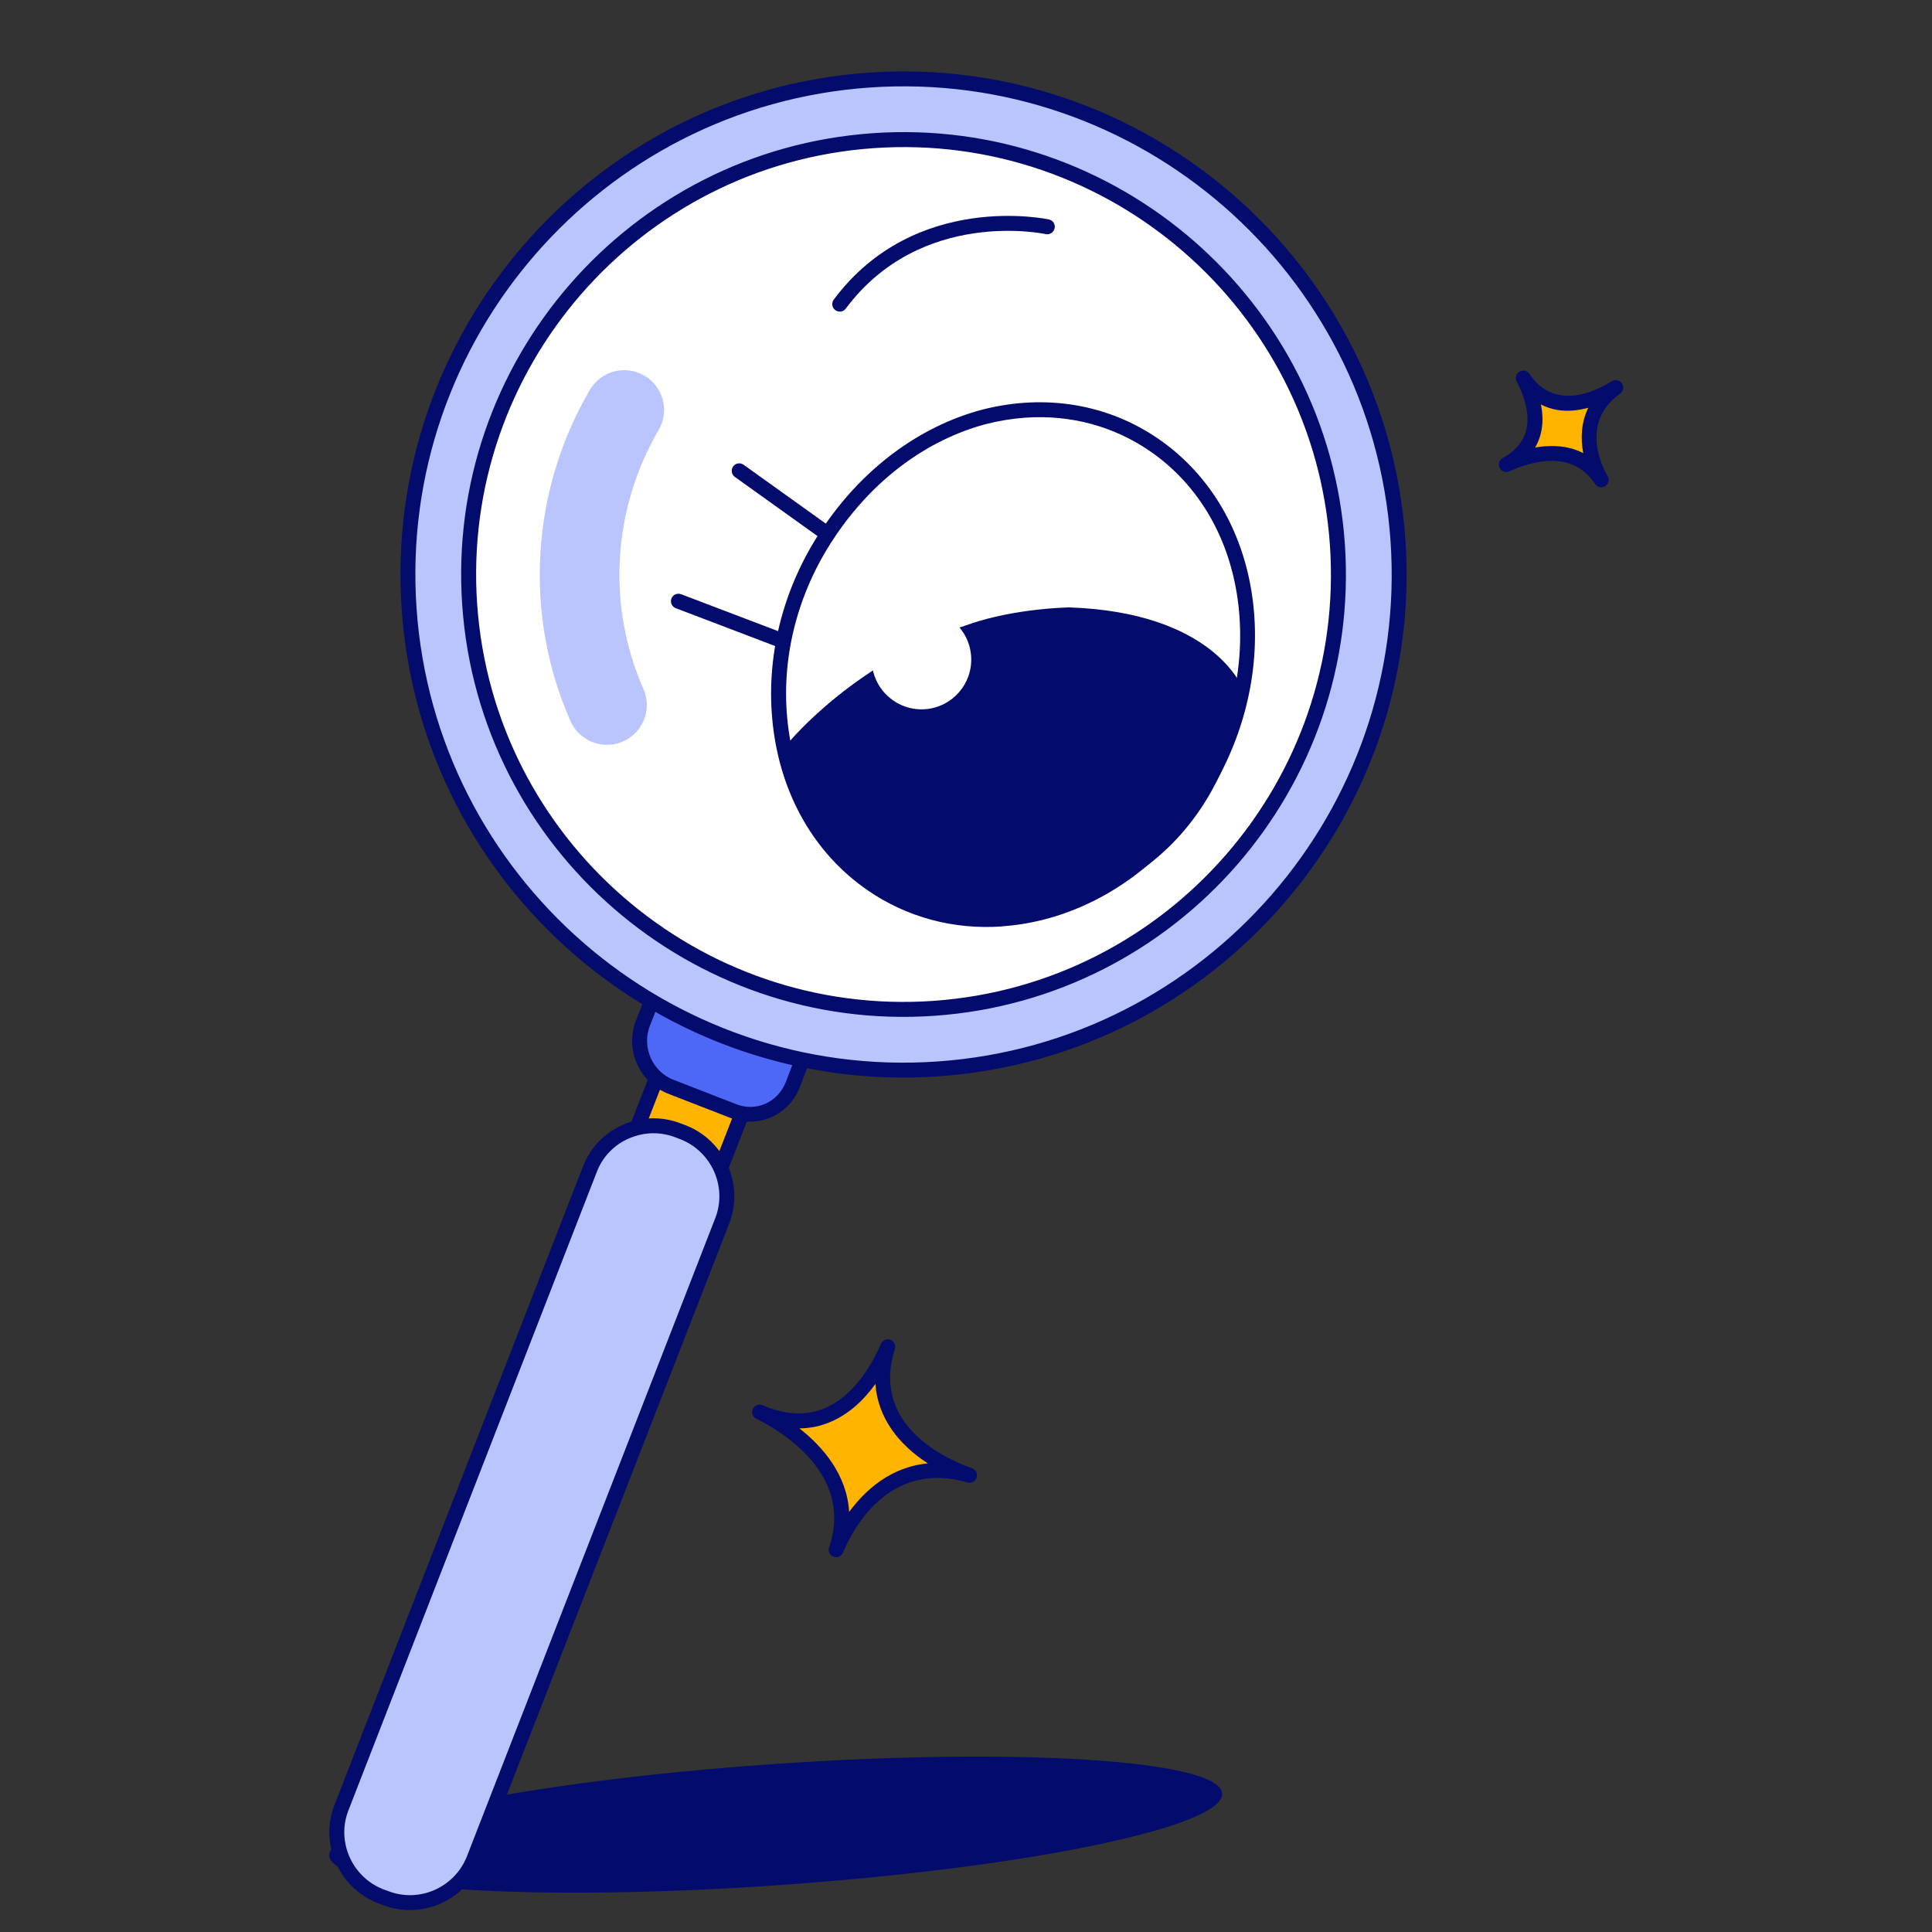
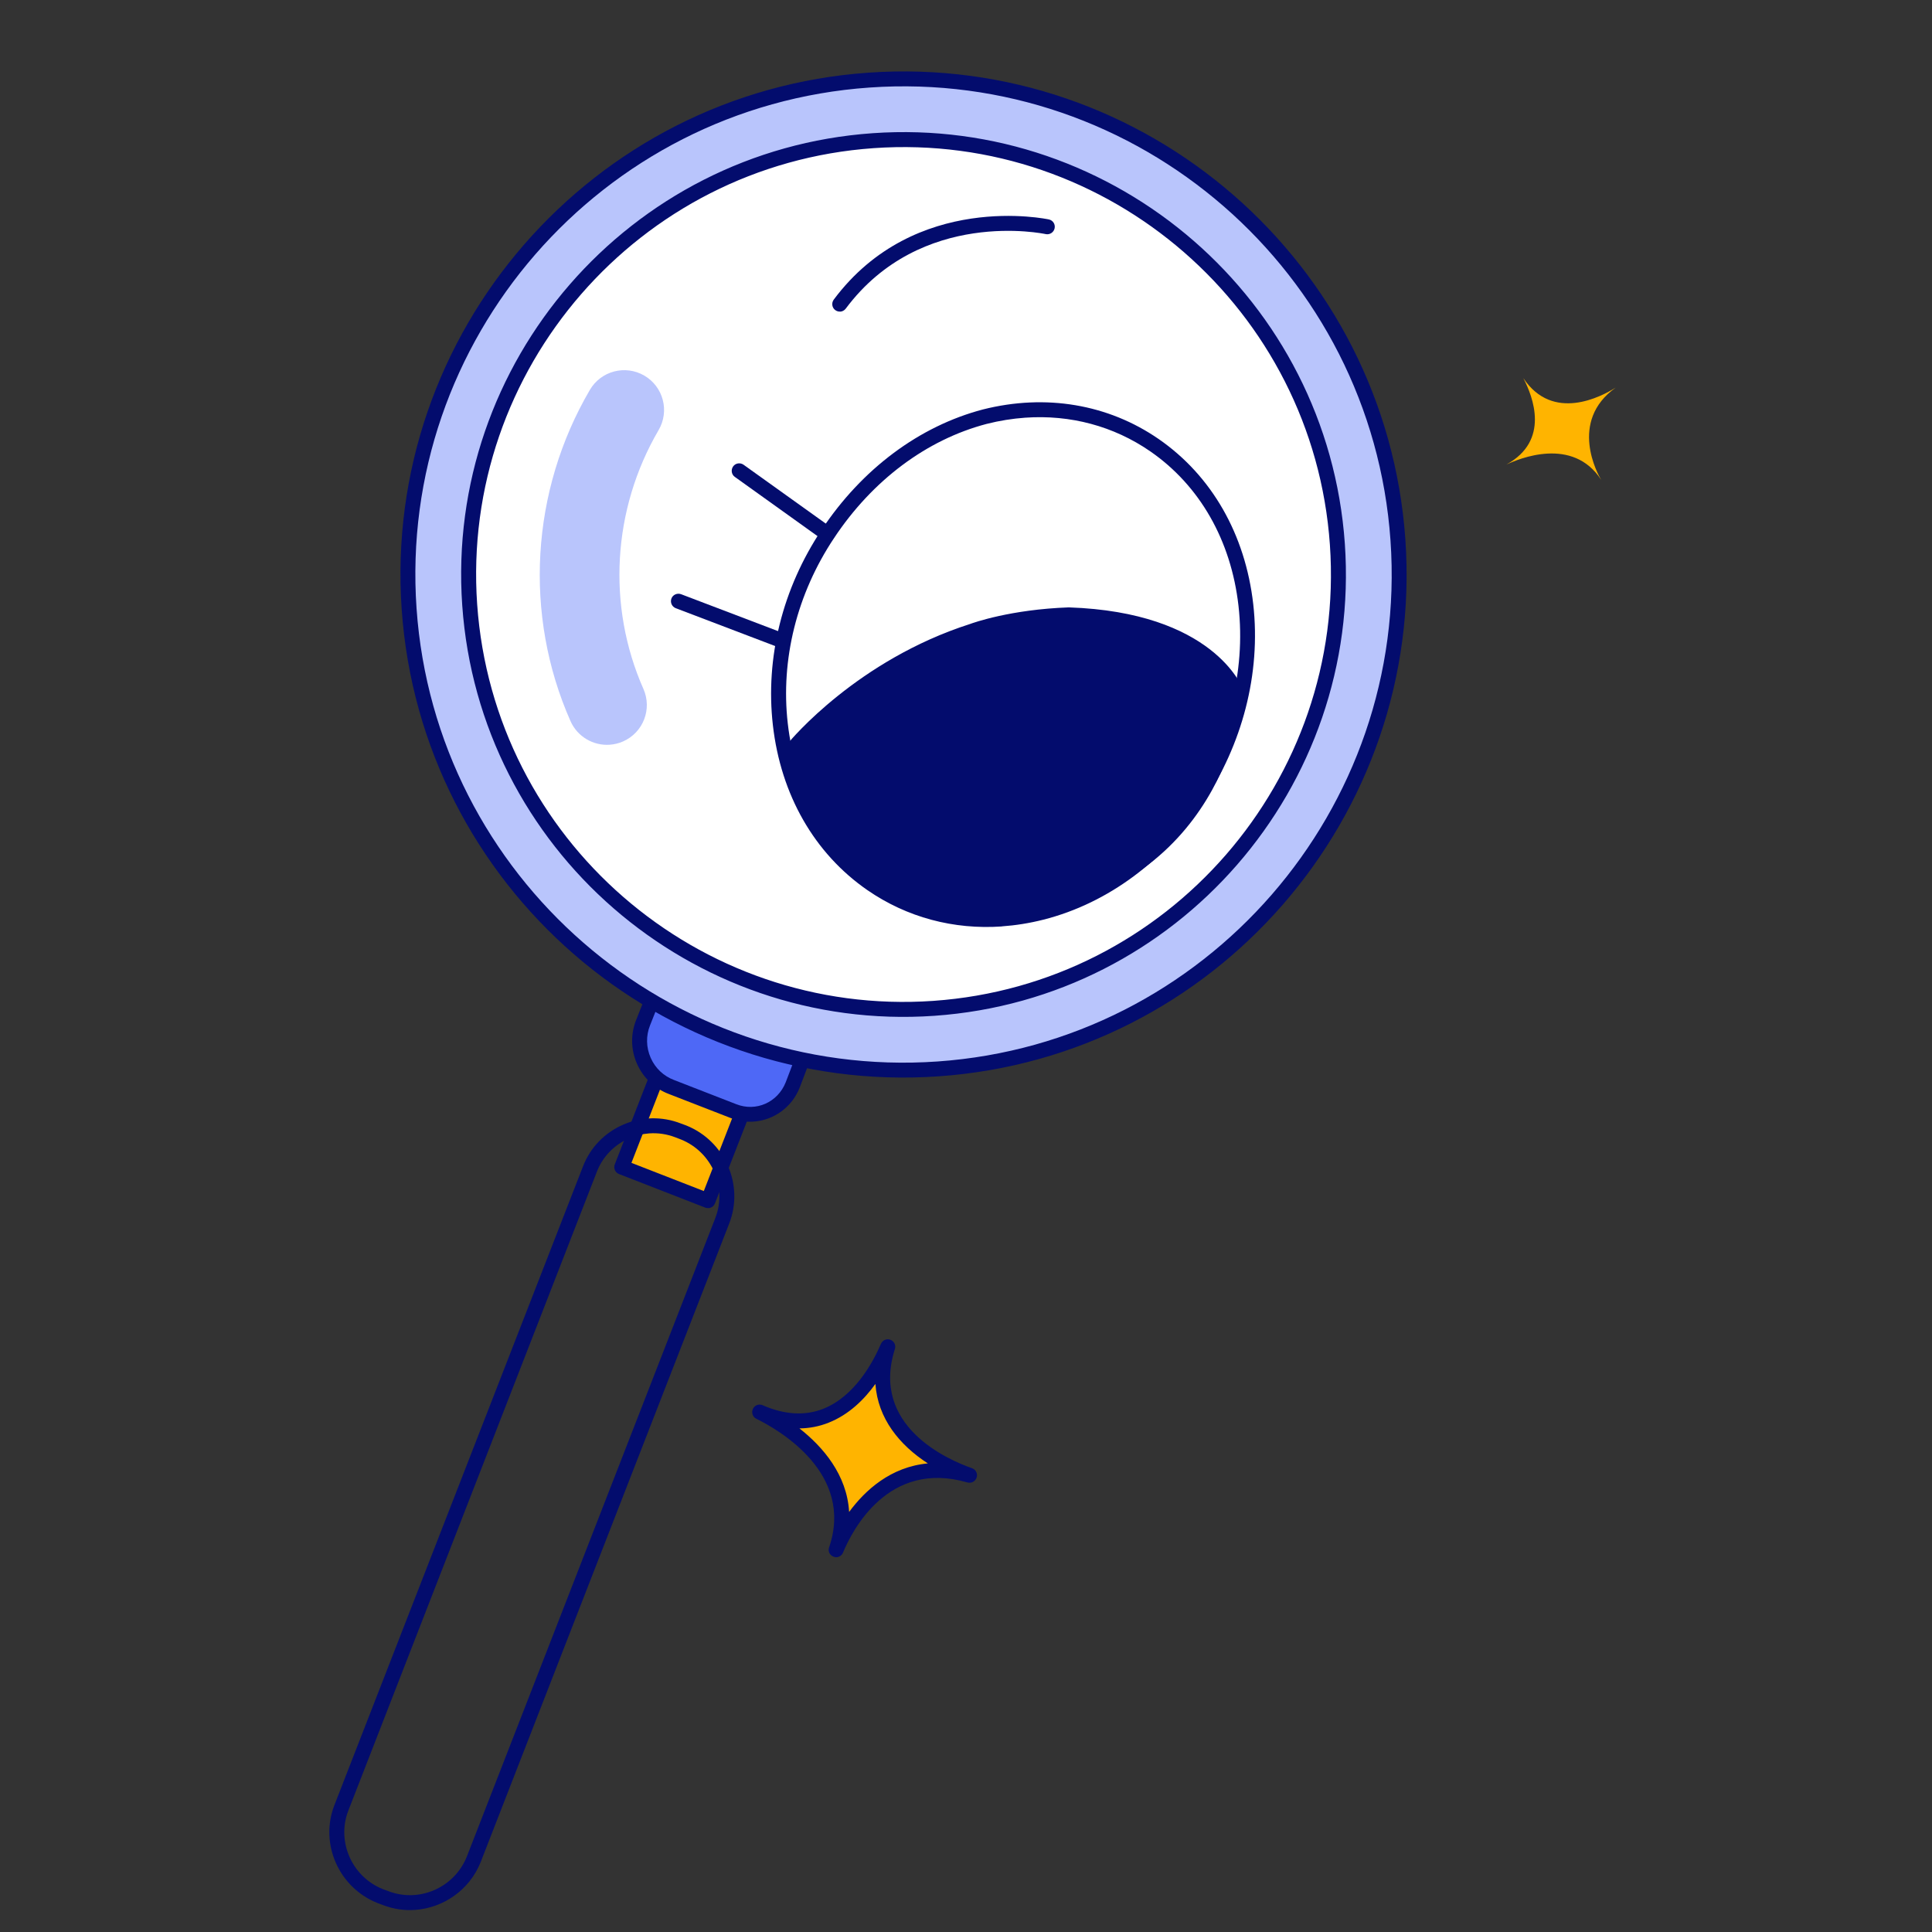
<svg xmlns="http://www.w3.org/2000/svg" width="103" height="103" viewBox="0 0 103 103" fill="none">
  <rect x="0" y="0" width="103" height="103" fill="#333333" stroke="none" />
-   <path d="M41.582 100.498C54.726 99.579 65.281 97.392 65.157 95.612C65.032 93.833 54.276 93.135 41.131 94.055C27.987 94.974 17.432 97.161 17.556 98.941C17.681 100.72 28.437 101.418 41.582 100.498Z" fill="#030C6D" />
  <path d="M35.69 55.691L33.148 62.219L37.746 64.009L40.287 57.484L35.69 55.695L35.69 55.691Z" fill="#FFB400" />
  <path d="M37.773 64.407C37.717 64.411 37.655 64.403 37.6 64.382L33.003 62.592C32.797 62.513 32.696 62.283 32.775 62.077L35.316 55.553C35.355 55.457 35.431 55.374 35.526 55.334C35.625 55.291 35.731 55.291 35.832 55.329L40.429 57.119C40.635 57.199 40.736 57.429 40.657 57.634L38.115 64.158C38.077 64.255 38.001 64.338 37.906 64.377C37.863 64.397 37.818 64.408 37.774 64.411L37.773 64.407ZM33.664 61.995L37.522 63.498L39.776 57.712L35.918 56.209L33.664 61.995Z" fill="#030C6D" />
-   <path d="M31.451 62.3L18.195 96.361C17.476 98.22 18.39 100.308 20.251 101.056L20.553 101.166C22.412 101.885 24.501 100.971 25.248 99.11L38.504 65.05C39.224 63.19 38.31 61.102 36.448 60.354L36.146 60.24C34.287 59.521 32.17 60.441 31.451 62.296L31.451 62.3Z" fill="#B9C5FC" />
  <path d="M22.126 101.822C21.557 101.862 20.971 101.78 20.409 101.562L20.115 101.452C18.056 100.624 17.031 98.286 17.827 96.238L31.083 62.178C31.471 61.179 32.228 60.395 33.215 59.962C34.202 59.53 35.295 59.506 36.294 59.894L36.591 60.004C38.65 60.832 39.675 63.17 38.88 65.218L25.624 99.278C25.026 100.77 23.63 101.717 22.13 101.822L22.126 101.822ZM34.611 60.424C34.246 60.45 33.88 60.54 33.532 60.691C32.739 61.037 32.13 61.667 31.822 62.465L18.57 96.529C17.934 98.174 18.755 100.049 20.407 100.713L20.696 100.819C22.346 101.46 24.22 100.638 24.885 98.987L38.137 64.931C38.773 63.286 37.952 61.411 36.3 60.747L36.011 60.636C35.557 60.46 35.083 60.391 34.611 60.424Z" fill="#030C6D" />
  <path d="M34.806 53.212L34.285 54.527C33.744 55.896 34.436 57.44 35.803 57.957L39.111 59.241C40.371 59.737 41.761 59.109 42.257 57.853L42.84 56.322L34.806 53.212Z" fill="#4E68F6" />
  <path d="M40.175 59.796C39.773 59.824 39.36 59.767 38.961 59.607L35.657 58.323C34.898 58.037 34.294 57.462 33.96 56.714C33.63 55.965 33.613 55.133 33.915 54.377L34.436 53.062C34.516 52.861 34.745 52.759 34.951 52.838L42.985 55.948C43.191 56.028 43.293 56.257 43.213 56.459L42.63 57.99C42.21 59.049 41.236 59.721 40.179 59.795L40.175 59.796ZM35.029 53.723L34.654 54.668C34.432 55.227 34.446 55.839 34.689 56.393C34.932 56.948 35.378 57.37 35.94 57.58L39.253 58.868C40.307 59.284 41.463 58.77 41.887 57.703L42.329 56.545L35.029 53.723Z" fill="#030C6D" />
  <path d="M50.013 56.988C64.571 55.97 75.543 43.343 74.526 28.79C73.508 14.236 60.884 3.255 46.327 4.273C31.769 5.291 20.796 17.914 21.814 32.471C22.832 47.029 35.459 58.002 50.013 56.984L50.013 56.988Z" fill="#B9C5FC" />
  <path d="M50.04 57.382C35.288 58.414 22.447 47.252 21.416 32.499C20.384 17.747 31.546 4.906 46.299 3.874C61.051 2.843 73.892 14.005 74.924 28.758C75.955 43.51 64.793 56.351 50.04 57.382ZM46.354 4.667C32.041 5.668 21.207 18.13 22.208 32.444C23.209 46.758 35.671 57.591 49.985 56.59C64.299 55.589 75.132 43.127 74.131 28.813C73.13 14.499 60.672 3.666 46.354 4.667Z" fill="#030C6D" />
  <path d="M49.787 53.757C62.561 52.864 72.192 41.784 71.299 29.011C70.405 16.238 59.326 6.606 46.553 7.5C33.779 8.393 24.148 19.472 25.041 32.246C25.934 45.019 37.014 54.65 49.787 53.757Z" fill="white" />
  <path d="M49.815 54.155C36.842 55.062 25.55 45.246 24.643 32.273C23.736 19.301 33.552 8.008 46.525 7.101C59.497 6.194 70.79 16.011 71.697 28.983C72.604 41.956 62.788 53.248 49.815 54.155ZM46.58 7.898C34.047 8.774 24.563 19.684 25.439 32.218C26.316 44.752 37.225 54.235 49.759 53.359C62.293 52.482 71.777 41.572 70.9 29.039C70.024 16.505 59.118 7.021 46.58 7.898Z" fill="#030C6D" />
-   <path d="M33.278 21.856C30.571 26.485 30.018 32.294 32.356 37.582L33.278 21.856Z" fill="white" />
+   <path d="M33.278 21.856C30.571 26.485 30.018 32.294 32.356 37.582L33.278 21.856" fill="white" />
  <path d="M32.505 39.704C31.639 39.764 30.789 39.285 30.415 38.445C27.908 32.776 28.295 26.174 31.447 20.787C32.038 19.774 33.337 19.434 34.351 20.025C35.364 20.616 35.704 21.915 35.113 22.928C32.647 27.144 32.346 32.302 34.302 36.727C34.777 37.801 34.293 39.052 33.219 39.527C32.989 39.629 32.748 39.687 32.509 39.703L32.505 39.704Z" fill="#B9C5FC" />
  <path d="M41.742 34.561C41.686 34.565 41.628 34.557 41.573 34.536L36.027 32.425C35.821 32.345 35.719 32.116 35.795 31.91C35.87 31.705 36.104 31.603 36.309 31.678L41.856 33.79C42.062 33.869 42.163 34.099 42.088 34.304C42.029 34.456 41.893 34.551 41.742 34.561Z" fill="#030C6D" />
  <path d="M53.418 49.391C50.838 49.571 48.349 48.908 46.242 47.454C43.418 45.5 41.628 42.378 41.204 38.659C40.794 35.065 41.719 31.366 43.804 28.242C45.955 25 49.009 22.721 52.398 21.83C55.749 20.983 59.08 21.547 61.775 23.408C64.599 25.363 66.389 28.485 66.813 32.204C67.664 39.708 62.642 47.259 55.615 49.033C54.877 49.219 54.142 49.336 53.414 49.387L53.418 49.391ZM54.658 22.268C53.98 22.316 53.289 22.425 52.599 22.6C49.398 23.441 46.511 25.603 44.468 28.682C42.487 31.651 41.609 35.159 41.998 38.566C42.393 42.051 44.064 44.977 46.699 46.798C49.205 48.53 52.304 49.052 55.426 48.262C62.08 46.58 66.835 39.419 66.027 32.296C65.632 28.811 63.961 25.886 61.326 24.064C59.374 22.715 57.06 22.1 54.658 22.268Z" fill="#030C6D" />
  <path d="M44.138 28.864C44.048 28.87 43.957 28.848 43.879 28.793L39.176 25.425C38.996 25.299 38.958 25.049 39.084 24.868C39.21 24.688 39.461 24.65 39.641 24.776L44.344 28.143C44.525 28.27 44.563 28.52 44.437 28.7C44.366 28.799 44.255 28.856 44.142 28.864L44.138 28.864Z" fill="#030C6D" />
  <path d="M44.796 16.611C44.703 16.618 44.611 16.592 44.529 16.532C44.352 16.401 44.319 16.151 44.449 15.974C48.785 10.166 55.85 11.685 55.924 11.7C56.14 11.75 56.273 11.962 56.223 12.178C56.173 12.393 55.962 12.527 55.746 12.48C55.68 12.465 49.105 11.07 45.087 16.456C45.016 16.551 44.906 16.608 44.796 16.615L44.796 16.611Z" fill="#030C6D" />
  <path d="M51.839 33.643C45.883 35.55 42.33 39.866 42.33 39.866C42.33 39.866 44.603 50.293 54.919 48.375C65.317 46.451 65.899 36.891 65.899 36.891C65.899 36.891 64.457 33.03 56.994 32.78C53.837 32.895 51.843 33.647 51.843 33.647L51.839 33.643Z" fill="#030C6D" />
  <path d="M53.361 48.974C44.159 49.617 41.963 40.051 41.94 39.951C41.915 39.83 41.943 39.706 42.022 39.614C42.169 39.432 45.715 35.19 51.711 33.268C51.886 33.203 53.874 32.492 56.978 32.381C64.65 32.637 66.208 36.583 66.269 36.751C66.289 36.802 66.297 36.859 66.292 36.912C66.287 37.011 65.571 46.805 54.988 48.766C54.423 48.871 53.877 48.942 53.361 48.978L53.361 48.974ZM42.766 39.971C42.937 40.604 43.578 42.707 45.084 44.615C47.45 47.615 50.731 48.749 54.843 47.984C64.282 46.238 65.391 37.927 65.491 36.956C65.38 36.723 64.965 35.972 63.947 35.202C62.813 34.346 60.685 33.298 56.977 33.173C53.958 33.282 51.999 34.008 51.979 34.013L51.959 34.014C46.806 35.669 43.447 39.2 42.762 39.967L42.766 39.971Z" fill="#030C6D" />
-   <path d="M49.313 37.81C50.776 37.707 51.875 36.438 51.773 34.979C51.671 33.52 50.402 32.416 48.943 32.518C47.484 32.62 46.38 33.89 46.482 35.349C46.584 36.808 47.854 37.912 49.313 37.81Z" fill="white" />
  <path d="M86.14 20.663C83.607 22.462 85.19 25.303 85.365 25.585C83.846 23.245 80.977 24.455 80.309 24.767C82.641 23.489 81.731 21.155 81.212 20.158C82.786 22.523 85.377 21.145 86.14 20.663Z" fill="#FFB400" />
-   <path d="M85.396 25.979C85.258 25.989 85.115 25.925 85.033 25.8C83.774 23.863 81.43 24.684 80.477 25.127C80.283 25.218 80.053 25.136 79.954 24.947C79.855 24.753 79.928 24.52 80.117 24.417C81.957 23.406 81.536 21.642 80.857 20.338C80.758 20.149 80.827 19.919 81.008 19.813C81.188 19.706 81.425 19.759 81.543 19.935C82.875 21.933 85.056 20.873 85.928 20.326C86.112 20.212 86.353 20.264 86.471 20.444C86.59 20.623 86.546 20.863 86.371 20.99C84.013 22.666 85.687 25.346 85.701 25.37C85.82 25.553 85.763 25.798 85.58 25.917C85.521 25.954 85.457 25.975 85.392 25.98L85.396 25.979ZM82.413 23.791C83.063 23.745 83.763 23.823 84.407 24.157C84.266 23.416 84.279 22.553 84.675 21.741C83.902 21.951 82.99 22.002 82.151 21.563C82.326 22.428 82.221 23.208 81.842 23.859C82.028 23.826 82.218 23.8 82.413 23.786L82.413 23.791Z" fill="#030C6D" />
  <path d="M40.498 75.284C44.504 77.025 46.597 73.501 47.328 71.8C45.913 76.261 50.355 78.184 51.691 78.65C46.751 77.215 44.734 82.249 44.577 82.632C46.08 78.246 41.492 75.774 40.498 75.284Z" fill="#FFB400" />
  <path d="M44.6 83.018C44.547 83.022 44.49 83.013 44.439 82.992C44.238 82.917 44.129 82.704 44.2 82.499C45.547 78.57 41.575 76.254 40.323 75.639C40.128 75.543 40.047 75.311 40.139 75.113C40.231 74.915 40.462 74.829 40.66 74.917C41.831 75.427 42.918 75.49 43.888 75.108C45.553 74.448 46.53 72.657 46.966 71.642C47.05 71.448 47.272 71.351 47.469 71.427C47.666 71.499 47.776 71.716 47.708 71.921C46.403 76.031 50.526 77.821 51.82 78.274C52.025 78.345 52.134 78.566 52.067 78.771C52 78.976 51.783 79.093 51.575 79.034C47.364 77.809 45.435 81.583 44.946 82.769C44.887 82.916 44.747 83.012 44.596 83.022L44.6 83.018ZM42.621 76.152C43.862 77.127 45.154 78.613 45.269 80.606C46.119 79.453 47.482 78.201 49.466 78.018C47.952 77.041 46.799 75.623 46.67 73.782C46.075 74.612 45.253 75.421 44.176 75.847C43.68 76.046 43.156 76.147 42.621 76.152Z" fill="#030C6D" />
</svg>